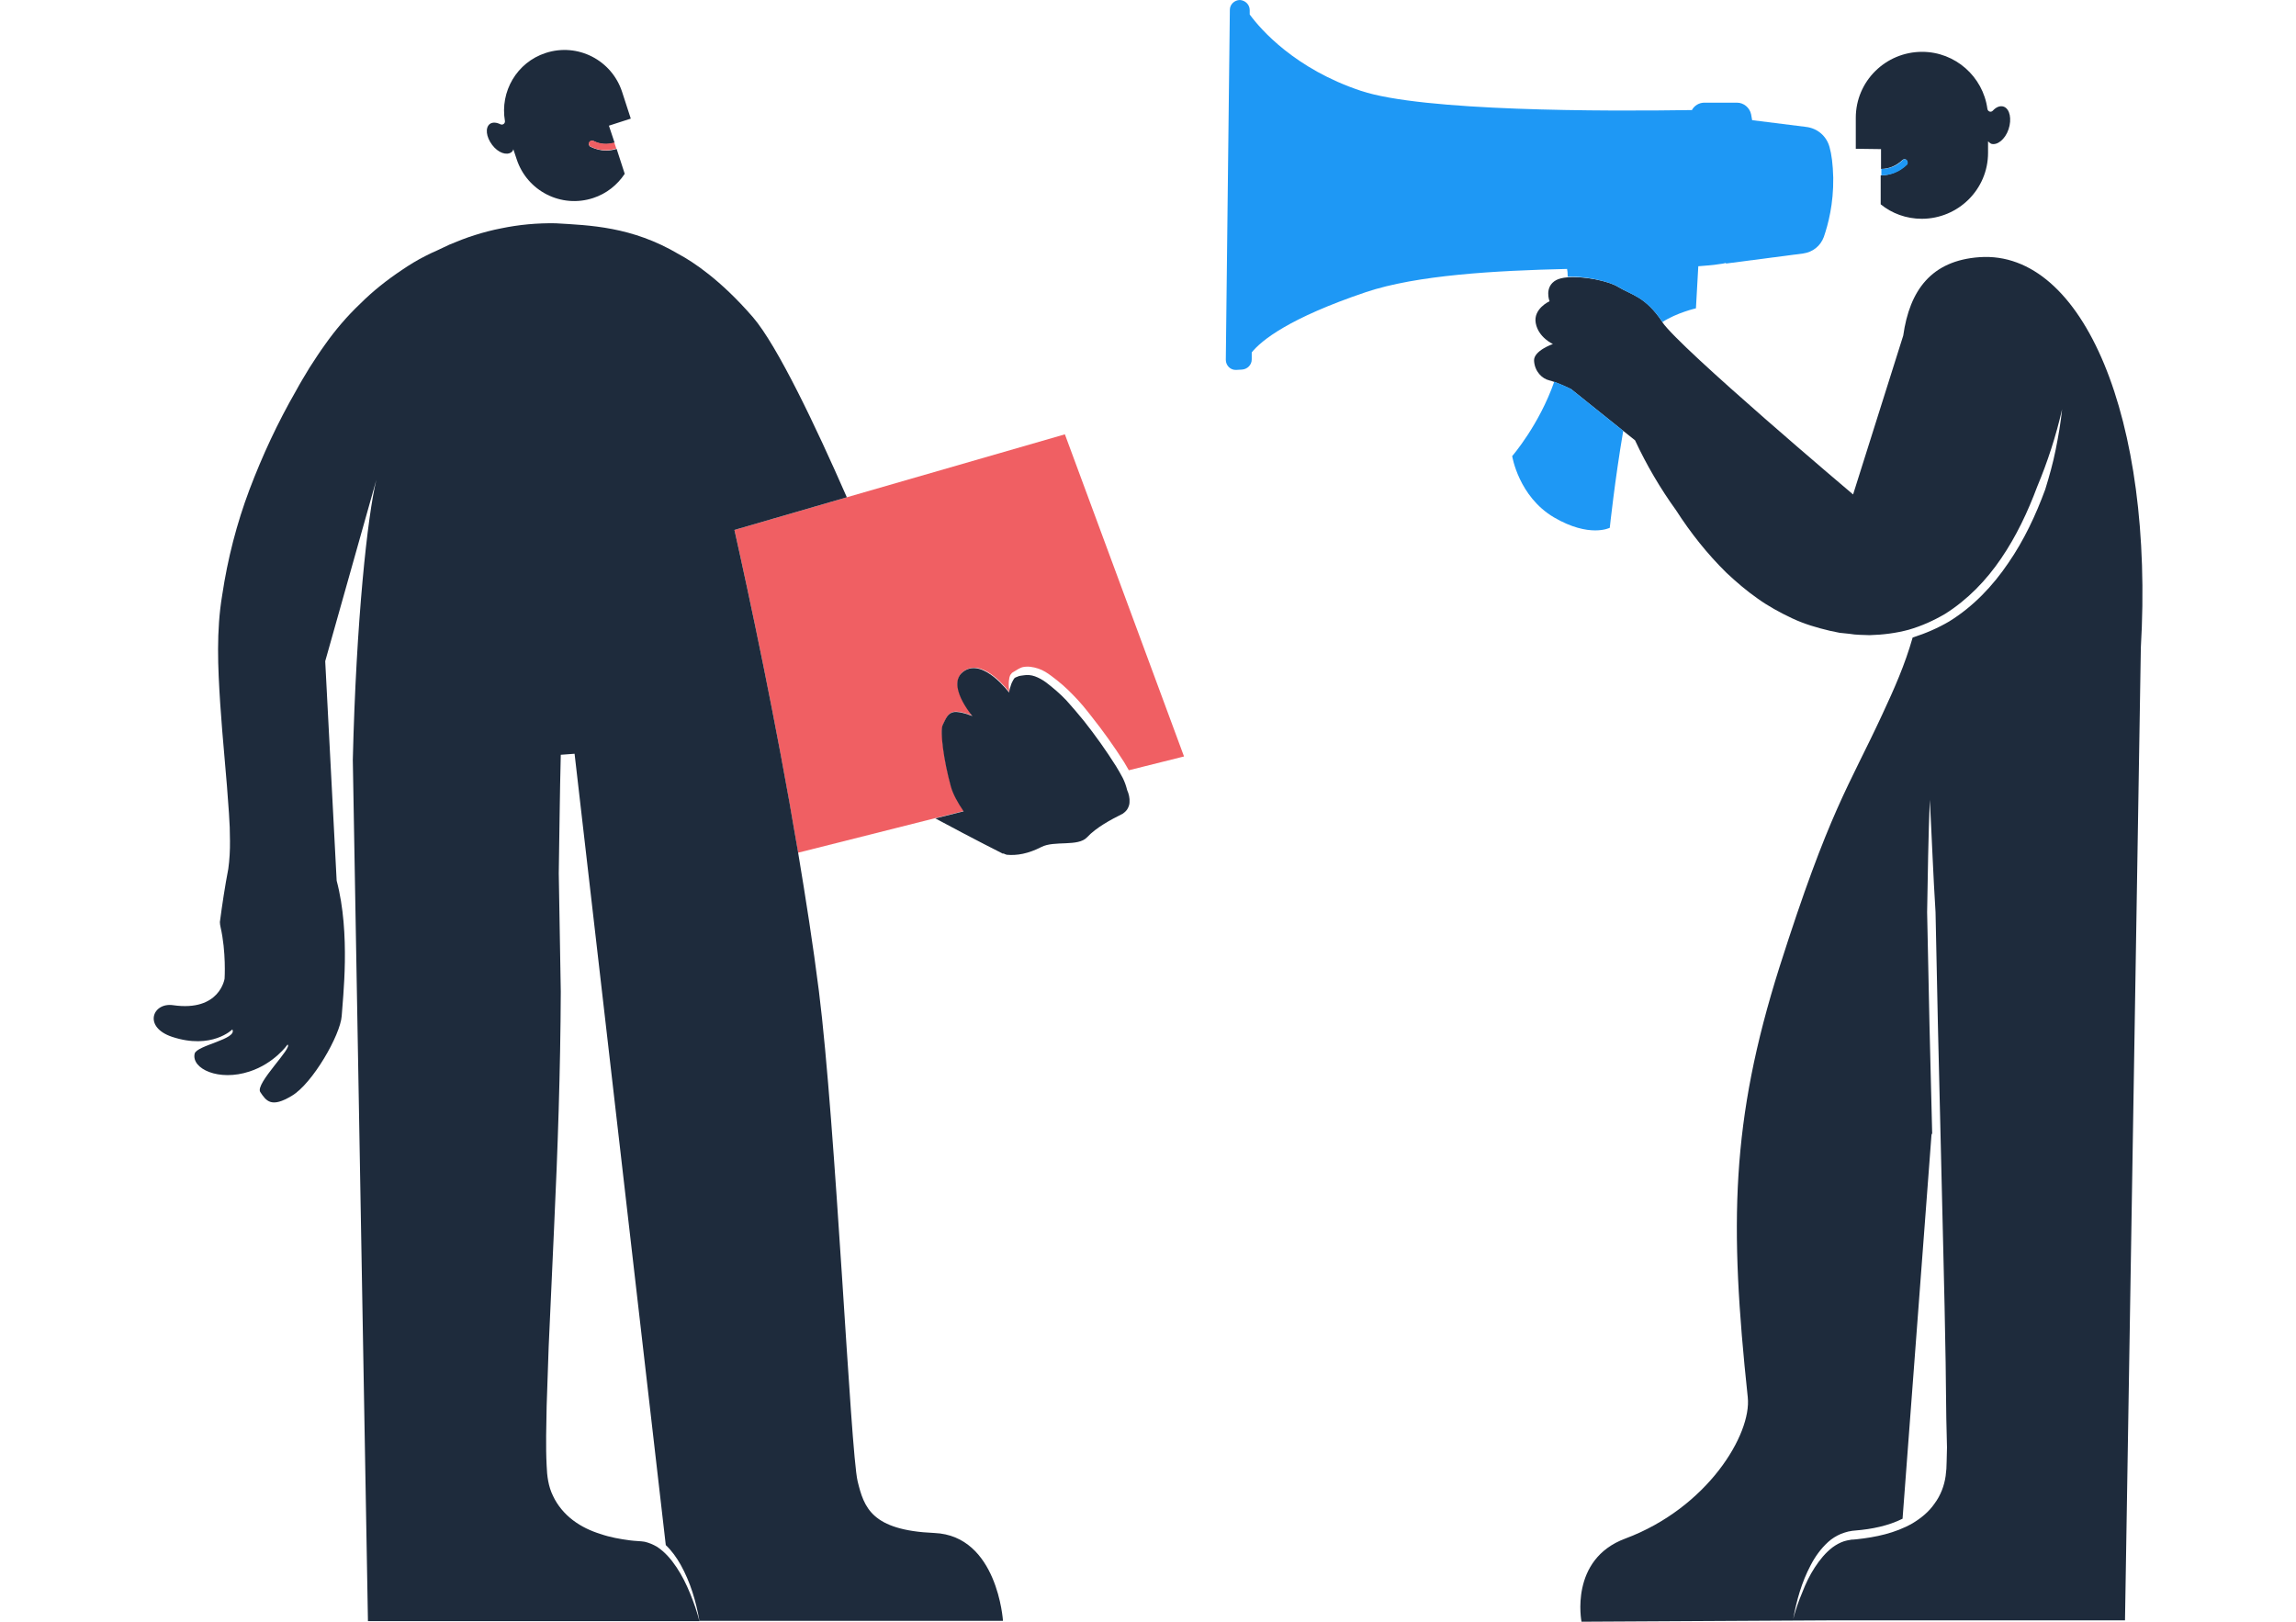
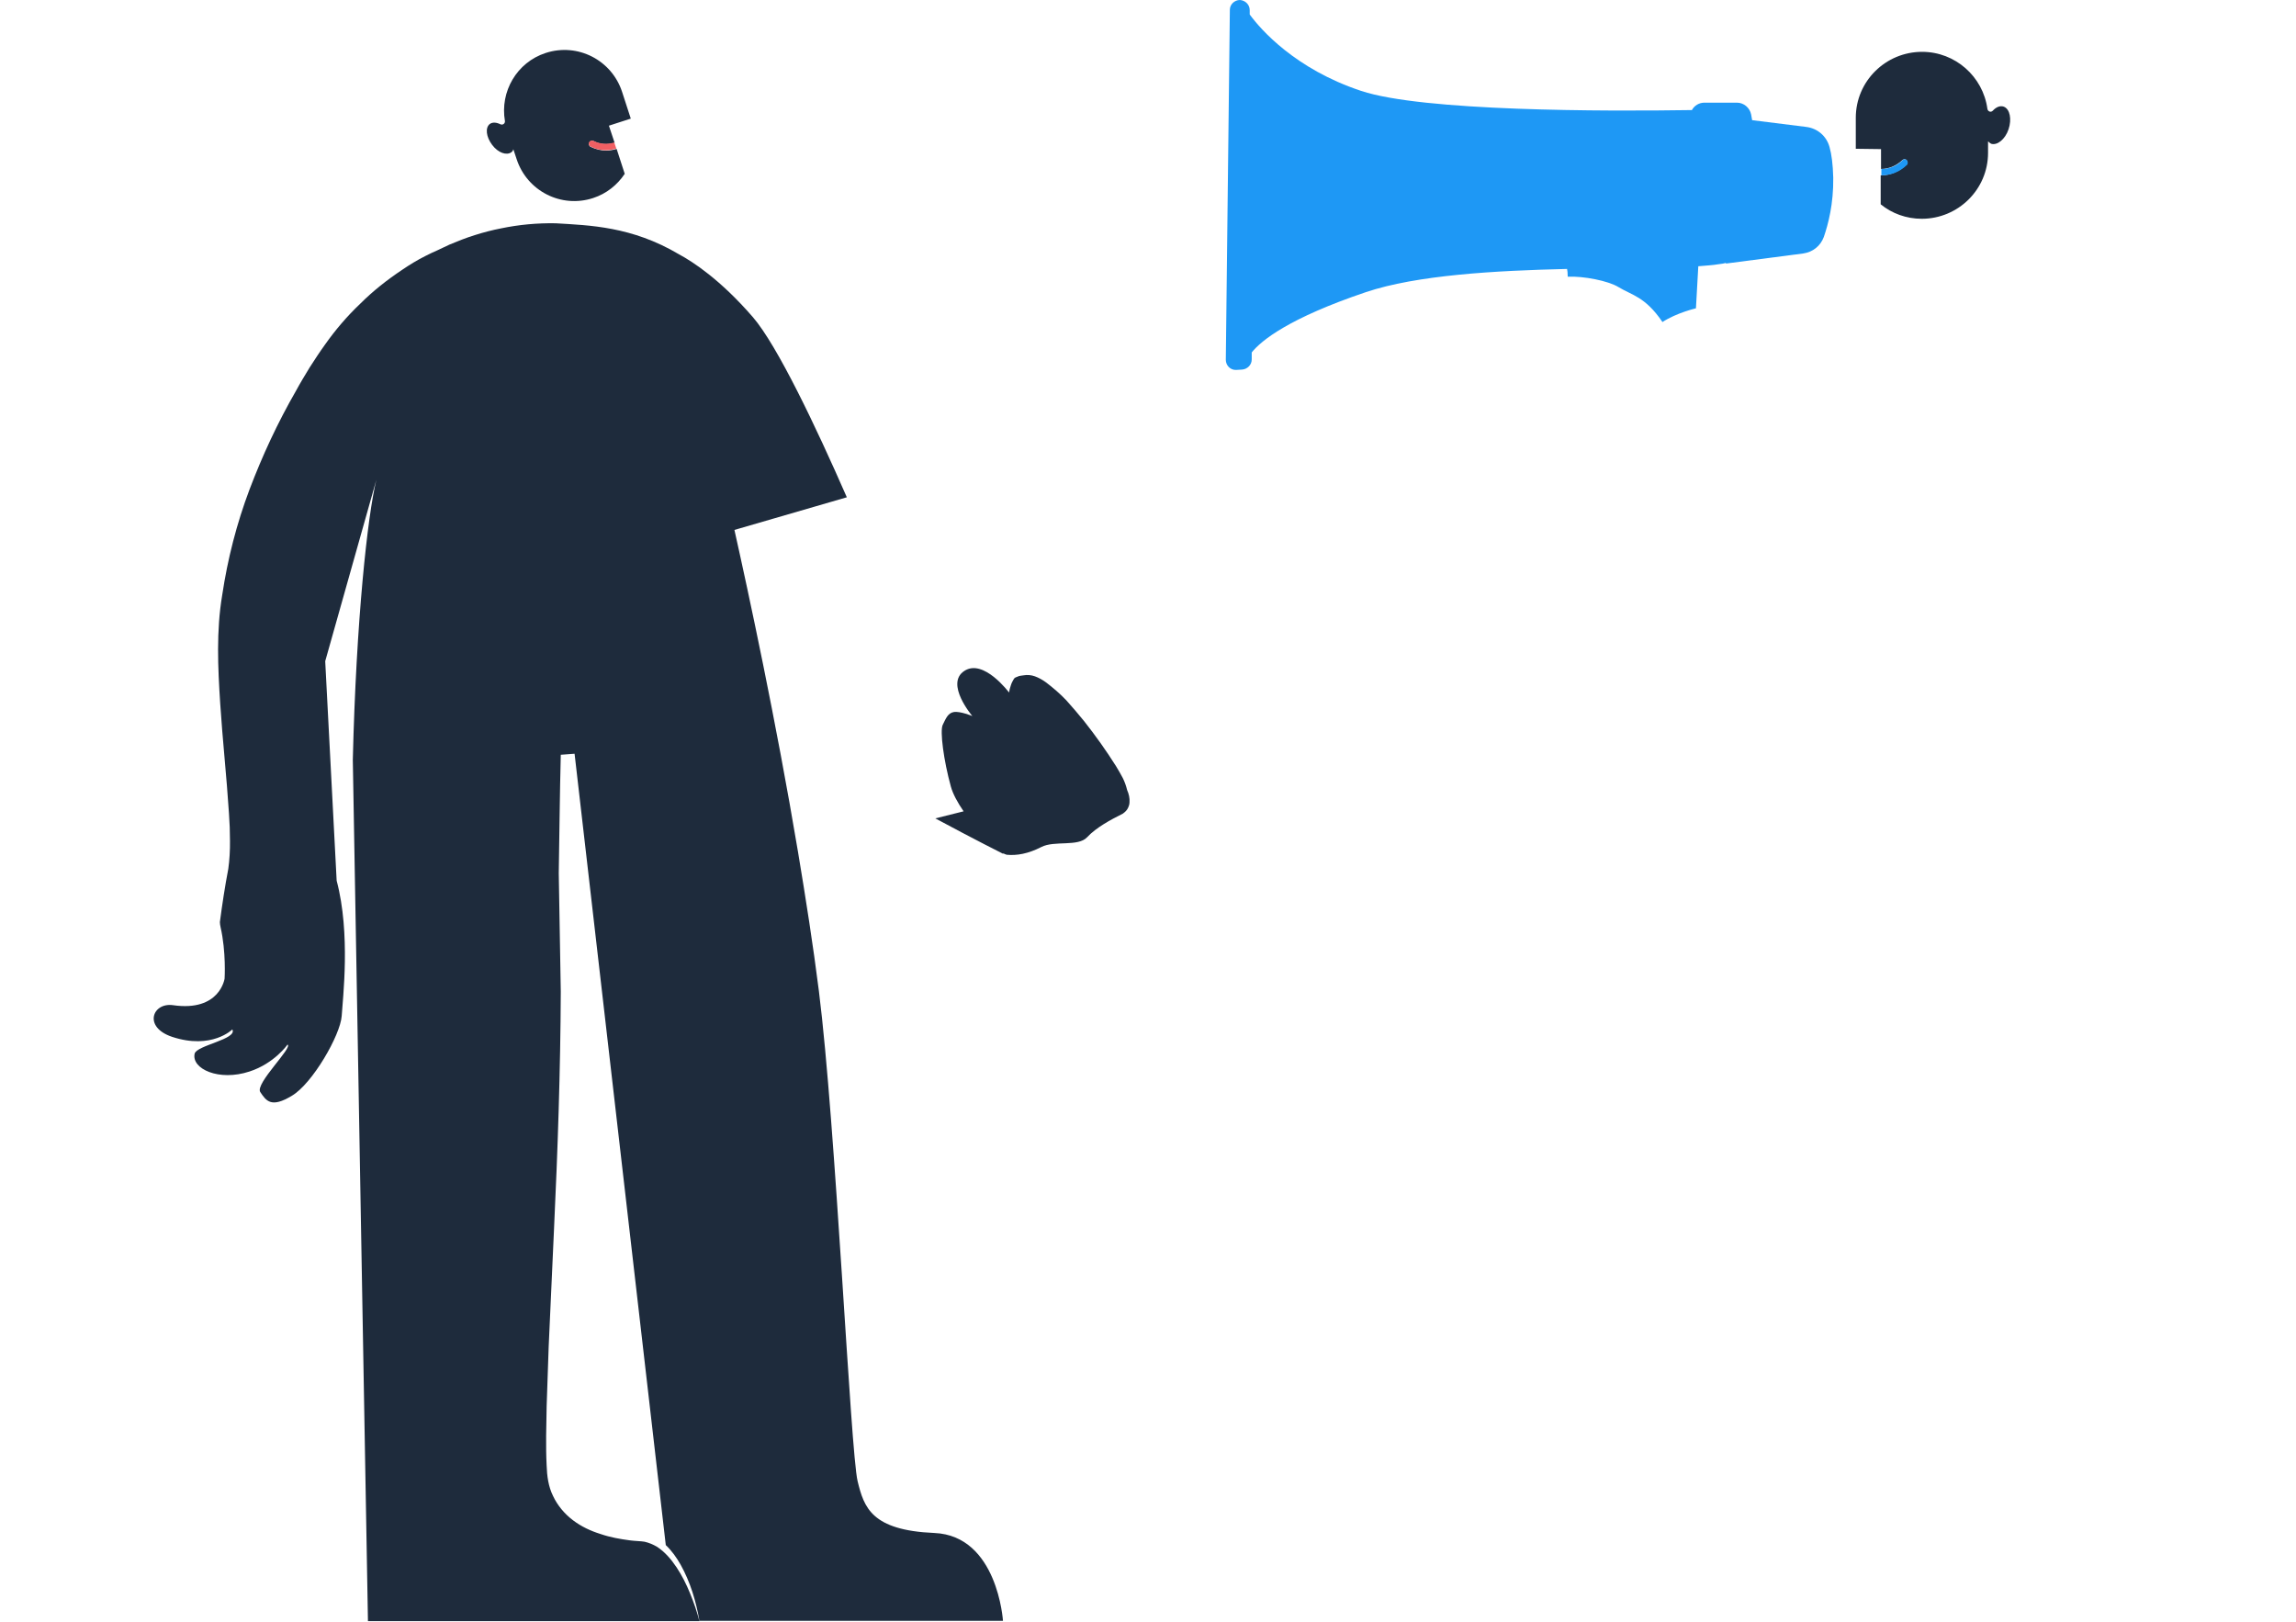
<svg xmlns="http://www.w3.org/2000/svg" width="1195" height="844" viewBox="0 0 1195 844" fill="none">
-   <path d="M1030.34 133.836C1005.11 135.588 993.904 151.178 990.576 174.652L964.479 257.335C964.479 257.335 874.451 181.309 865.168 167.645C865.168 167.645 865.168 167.645 865.168 167.469C856.235 154.156 849.404 153.631 842.398 149.427C837.143 146.098 824.182 143.646 815.775 144.347C813.323 144.522 811.396 145.047 809.995 145.748C803.514 149.251 806.492 156.784 806.492 156.784C806.492 156.784 797.909 160.637 799.31 168.17C800.712 175.703 808.243 179.031 808.243 179.031C808.243 179.031 798.084 182.535 798.435 187.79C798.785 193.396 802.638 197.074 806.316 197.95C807.192 198.125 808.068 198.475 809.119 198.826C812.972 200.227 817.701 202.505 817.701 202.505L845.025 224.402L850.98 229.132C856.935 241.92 864.117 254.182 872.349 265.568C879.88 277.305 888.638 288.341 898.622 298.151C903.701 302.881 908.956 307.436 914.736 311.465C920.34 315.494 926.471 318.822 932.776 321.8C939.082 324.778 945.738 326.705 952.393 328.282L957.473 329.332C959.224 329.507 960.976 329.683 962.552 329.858C963.428 330.033 964.304 330.033 965.179 330.208L967.807 330.383C969.558 330.383 971.31 330.559 973.061 330.559C979.892 330.384 986.898 329.507 993.379 327.756C1000.03 325.829 1006.34 323.026 1012.3 319.523C1024.03 312.166 1033.84 302.005 1041.55 290.619C1049.43 279.057 1055.38 266.444 1060.29 253.306C1065.72 240.343 1070.1 226.854 1073.25 213.015C1072.55 220.022 1071.32 227.029 1069.92 234.036C1068.52 241.043 1066.59 247.876 1064.49 254.708C1059.59 268.021 1053.46 281.159 1045.22 293.071C1037.17 304.983 1027.01 315.669 1014.57 323.376C1008.62 326.88 1002.14 329.683 995.481 331.785C991.452 345.975 985.847 358.587 979.717 371.725C962.202 409.563 952.218 421.476 926.12 503.458C900.899 583.338 900.023 636.942 909.656 727.158C911.758 746.427 888.638 784.791 845.901 800.732C816.65 811.593 823.131 844 823.131 844L951.167 843.3H1106L1114.23 338.091C1114.23 337.916 1114.23 337.741 1114.23 337.39C1121.24 217.92 1084.28 130.157 1030.34 133.836ZM1013.35 753.259L1013.17 760.616C1013.17 763.069 1013 765.696 1012.65 768.149C1011.94 773.229 1010.02 778.309 1006.87 782.513C1003.89 786.893 999.684 790.221 995.306 792.849C986.373 797.929 976.214 800.031 966.405 801.082L964.479 801.258C963.778 801.258 963.428 801.257 962.902 801.432C961.852 801.607 960.801 801.783 959.75 802.134C957.648 802.834 955.721 803.885 953.794 805.286C950.116 808.089 947.139 811.768 944.511 815.797C941.884 819.826 939.782 824.205 938.031 828.76C936.104 833.314 934.528 837.869 933.302 842.599C935.053 832.964 937.681 823.504 942.41 814.57C944.687 810.191 947.664 805.987 951.518 802.483C953.444 800.732 955.721 799.33 958.173 798.279C959.399 797.754 960.801 797.403 962.027 797.053C962.727 796.878 963.428 796.878 963.953 796.703L965.705 796.528C974.287 795.827 982.87 794.075 990.226 790.396L1005.29 590.52C1005.29 590.52 1005.46 590.345 1005.64 589.82L1004.24 533.412C1003.89 513.793 1003.36 494.348 1003.01 474.728L1003.54 445.474C1003.71 435.665 1004.06 425.854 1004.41 416.22C1005.46 435.839 1006.16 455.284 1007.39 474.728L1008.62 533.238L1011.42 650.431C1011.94 670.05 1012.3 689.495 1012.65 709.115C1012.82 718.925 1012.82 728.734 1013 738.369L1013.35 753.259Z" fill="#1E2B3C" />
  <path d="M979.019 77.602V87.938C983.223 87.938 987.076 86.186 990.054 83.383C990.754 82.682 991.805 82.682 992.331 83.383C993.031 84.084 993.031 85.135 992.331 85.661C988.653 89.164 983.923 91.266 978.844 91.266V106.331C984.624 111.061 992.156 113.863 1000.21 113.863C1019.13 113.863 1034.72 98.624 1034.72 79.529V73.573C1035.24 74.098 1035.77 74.449 1036.29 74.799C1039.45 75.85 1043.65 72.522 1045.4 67.267C1047.15 62.012 1046.1 56.756 1042.95 55.53C1041.02 54.829 1038.92 55.706 1037.17 57.632C1036.12 58.684 1034.54 57.983 1034.37 56.581C1032.09 39.939 1017.73 26.977 1000.39 26.977C981.471 26.977 965.883 42.216 965.883 61.31V77.427L979.019 77.602Z" fill="#1E2B3C" />
  <path d="M992.507 83.385C991.806 82.684 990.755 82.684 990.23 83.385C987.252 86.363 983.399 87.94 979.195 87.94V91.268C984.275 91.268 989.004 89.341 992.682 85.663C993.032 85.137 993.032 84.086 992.507 83.385Z" fill="#1E98F5" />
-   <path d="M808.941 198.65C801.059 221.248 787.047 237.364 787.047 237.364C787.047 237.364 790.375 258.385 808.766 269.246C827.332 280.107 837.841 274.677 837.841 274.677C837.841 274.677 840.468 249.801 844.847 224.225L817.523 202.328C817.523 202.328 812.794 200.052 808.941 198.65Z" fill="#1E98F5" />
  <path d="M842.402 149.426C849.233 153.63 856.239 154.33 865.172 167.469C865.172 167.469 865.172 167.469 865.172 167.644C872.704 162.739 882.687 160.462 882.687 160.462L883.913 138.565C887.767 138.214 891.445 138.039 894.422 137.513C895.824 137.338 897.225 137.163 898.276 136.813V137.164L938.561 131.908C943.465 131.208 947.494 128.055 949.245 123.325C951.522 116.668 954.325 106.157 954.149 92.494C953.974 85.487 953.274 80.231 952.223 76.552C950.646 70.772 945.917 66.743 939.962 66.042L911.938 62.538L911.412 59.56C910.712 56.056 907.559 53.429 904.056 53.429H887.066C884.264 53.429 881.812 55.006 880.586 57.283C835.221 57.984 740.464 57.983 708.411 47.298C674.081 35.911 656.041 15.241 650.436 7.533V5.255C650.436 2.452 648.159 0.175 645.356 0C642.554 0 640.102 2.278 640.102 5.081L638 187.264C638 190.242 640.452 192.695 643.43 192.519L646.407 192.344C649.21 192.169 651.487 189.892 651.487 187.089V183.41C656.566 177.104 670.929 165.542 710.863 152.054C737.486 143.12 778.122 140.842 815.604 139.967C815.779 140.667 815.954 142.068 815.954 143.995C824.187 143.645 836.973 146.098 842.402 149.426Z" fill="#1E98F5" />
  <path d="M266.125 79.249C266.65 78.898 267 78.372 267.176 77.671L268.927 82.927C274.357 99.393 292.047 108.502 308.687 103.072C315.693 100.795 321.298 96.24 325.151 90.46L320.947 77.497C319.196 78.022 317.444 78.373 315.518 78.373C312.715 78.373 310.088 77.672 307.461 76.445C306.585 76.095 306.235 75.044 306.76 74.168C307.11 73.292 308.161 72.942 309.037 73.467C312.365 75.219 316.218 75.394 319.896 74.343L316.919 65.409L328.304 61.731L323.75 47.717C318.32 31.25 300.63 22.141 283.99 27.572C268.927 32.477 260.17 47.716 262.797 62.957C262.972 64.183 261.746 65.234 260.52 64.708C258.418 63.657 256.316 63.482 254.915 64.533C252.463 66.46 252.988 71.19 256.141 75.394C259.294 79.599 263.673 81 266.125 79.249Z" fill="#1E2B3C" />
  <path d="M308.86 73.29C307.984 72.939 307.108 73.29 306.583 73.991C306.232 74.867 306.583 75.742 307.283 76.268C309.735 77.494 312.538 78.194 315.34 78.194C317.092 78.194 319.019 77.844 320.77 77.319L319.719 74.165C316.041 75.216 312.363 75.041 308.86 73.29Z" fill="#F05F63" />
-   <path d="M554.245 226.043L440.747 258.801L382.246 275.793C389.602 308.726 403.79 374.417 415.35 443.787L486.987 425.744L501.7 422.065C498.547 417.51 496.095 412.956 495.044 409.102C491.366 395.964 489.264 380.023 490.84 377.045C492.417 374.067 493.468 370.914 496.62 370.388C499.773 369.863 506.254 372.49 506.254 372.49C506.254 372.49 491.891 355.674 502.05 349.017C512.209 342.36 525.345 360.228 525.345 360.228C524.995 357.776 524.82 355.323 525.345 352.695C525.52 351.994 525.696 351.294 526.396 350.593C526.571 350.243 527.097 349.893 527.447 349.718L528.323 349.192C529.374 348.491 530.6 347.791 532.001 347.265C534.803 346.565 537.781 347.09 540.408 347.966C543.036 348.842 545.137 350.243 547.239 351.819C551.268 354.797 554.946 357.951 558.449 361.629C561.952 365.133 565.105 368.986 568.082 372.84C574.213 380.548 579.818 388.431 585.072 396.664C585.948 398.066 586.648 399.467 587.524 400.869L616.249 393.687L554.245 226.043Z" fill="#F05F63" />
  <path d="M587.003 420.665C587.529 419.614 587.879 418.563 587.879 417.512C588.054 415.409 587.529 413.133 586.653 411.206C586.128 409.104 585.427 407.001 584.376 404.899C583.325 402.797 582.099 400.87 580.873 398.768C575.794 390.71 570.189 382.827 564.234 375.295C561.256 371.616 558.103 367.937 554.951 364.433C551.798 361.105 548.12 357.952 544.441 355.149C542.515 353.748 540.588 352.697 538.661 351.996C536.735 351.295 534.633 351.12 532.706 351.471C531.655 351.646 530.604 351.646 529.553 352.171L528.678 352.522C528.503 352.697 528.503 352.521 528.327 352.696C527.977 352.872 527.802 353.222 527.452 353.748C526.926 354.623 526.401 355.675 526.05 356.901C525.7 357.952 525.35 359.179 525.175 360.405C525.175 360.405 511.863 342.536 501.879 349.193C491.721 355.85 506.083 372.667 506.083 372.667C506.083 372.667 499.778 370.039 496.45 370.565C493.297 371.09 492.246 374.068 490.67 377.221C489.093 380.374 491.195 395.965 494.873 409.279C495.924 413.133 498.376 417.687 501.529 422.242L486.816 425.921C507.309 436.957 522.022 444.314 522.022 444.314L522.197 444.139C522.898 444.489 523.423 444.664 523.949 444.839C529.203 445.365 535.158 444.314 541.989 440.811C548.82 437.307 561.081 440.811 565.81 435.731C570.539 430.65 578.071 426.621 584.376 423.468C585.602 422.592 586.478 421.716 587.003 420.665Z" fill="#1E2B3C" />
  <path d="M190.34 395.725C191.04 406.235 191.916 416.22 192.617 424.979C192.617 424.453 192.617 423.928 192.617 423.402C191.916 414.118 191.04 404.834 190.34 395.725Z" fill="#1E2B3C" />
-   <path d="M263.377 527.106L261.625 395.549C260.574 434.963 260.924 479.809 263.377 527.106Z" fill="#1E2B3C" />
  <path d="M382.249 275.793L440.749 258.802C424.635 222.015 404.668 179.972 391.882 165.082C374.892 145.463 360.53 136.178 353.348 132.324C328.827 117.784 306.758 117.259 289.243 116.207C279.61 116.032 270.151 116.908 260.868 118.835C256.314 119.711 251.585 120.937 247.206 122.339C242.652 123.74 238.274 125.492 234.07 127.244C231.968 128.295 229.866 129.17 227.765 130.222C225.663 131.097 223.561 132.149 221.459 133.2C217.255 135.302 213.227 137.755 209.374 140.382C201.492 145.638 194.135 151.419 187.48 158.075C180.649 164.557 174.518 171.738 169.089 179.446C166.286 183.3 163.834 187.154 161.207 191.183C158.755 195.212 156.303 199.242 154.026 203.446C149.296 211.679 144.918 220.087 140.889 228.671C136.861 237.255 133.182 246.013 129.855 254.772C123.199 272.465 118.47 290.859 115.667 309.603C112.515 328.347 113.39 347.265 114.616 366.184C115.842 385.103 117.944 404.198 119.17 423.292C119.521 428.022 119.696 432.926 119.696 437.656C119.696 440.108 119.696 442.561 119.521 445.014C119.345 447.466 119.17 449.919 118.82 452.196C117.068 461.305 115.667 470.589 114.441 479.874C114.441 480.749 114.616 481.625 114.792 482.501C117.769 495.464 116.893 509.304 116.893 509.304C116.893 509.304 114.441 526.646 90.095 523.142C79.411 521.566 74.331 534.529 89.57 539.609C110.238 546.441 120.922 535.755 120.922 535.755C123.724 540.835 102.356 543.988 101.305 548.368C99.553 556.251 113.916 562.907 129.855 557.652C142.816 553.447 149.647 543.638 149.647 543.638C152.624 545.039 132.657 563.958 135.459 568.338C138.612 573.067 141.239 576.746 151.924 570.265C162.608 563.958 177.146 538.733 177.846 528.748C178.372 519.814 182.575 486.005 175.219 458.327L169.264 344.112L195.887 249.692C191.333 268.086 185.378 322.741 183.626 395.439L191.508 843.715H364.033C362.807 838.81 361.055 833.905 359.129 829.175C357.202 824.445 354.925 819.891 352.122 815.687C349.32 811.483 345.992 807.629 341.964 805.001C339.862 803.775 337.76 802.899 335.483 802.373C333.381 802.023 330.579 802.023 327.951 801.673C322.697 800.972 317.618 800.096 312.538 798.345C307.459 796.768 302.554 794.491 298.176 791.162C293.797 787.834 290.119 783.454 287.842 778.549C285.39 773.644 284.689 768.039 284.514 762.783C283.988 752.448 284.339 742.113 284.514 731.778C284.864 721.442 285.214 711.107 285.565 700.946L288.367 639.284C290.294 598.293 291.695 557.127 291.87 516.135L290.819 454.473C291.17 433.977 291.345 413.307 291.87 392.811L299.051 392.285L346.518 804.125C349.67 807.103 352.122 810.606 354.224 814.285C359.304 823.394 362.281 833.379 364.033 843.54H522.02C522.02 843.54 519.217 799.22 486.289 797.819C453.535 796.417 449.682 784.505 446.354 770.842C442.676 755.426 434.969 585.154 426.212 515.785C423.234 492.136 419.381 467.612 415.352 443.437C403.792 374.418 389.605 308.726 382.249 275.793Z" fill="#1E2B3C" />
</svg>